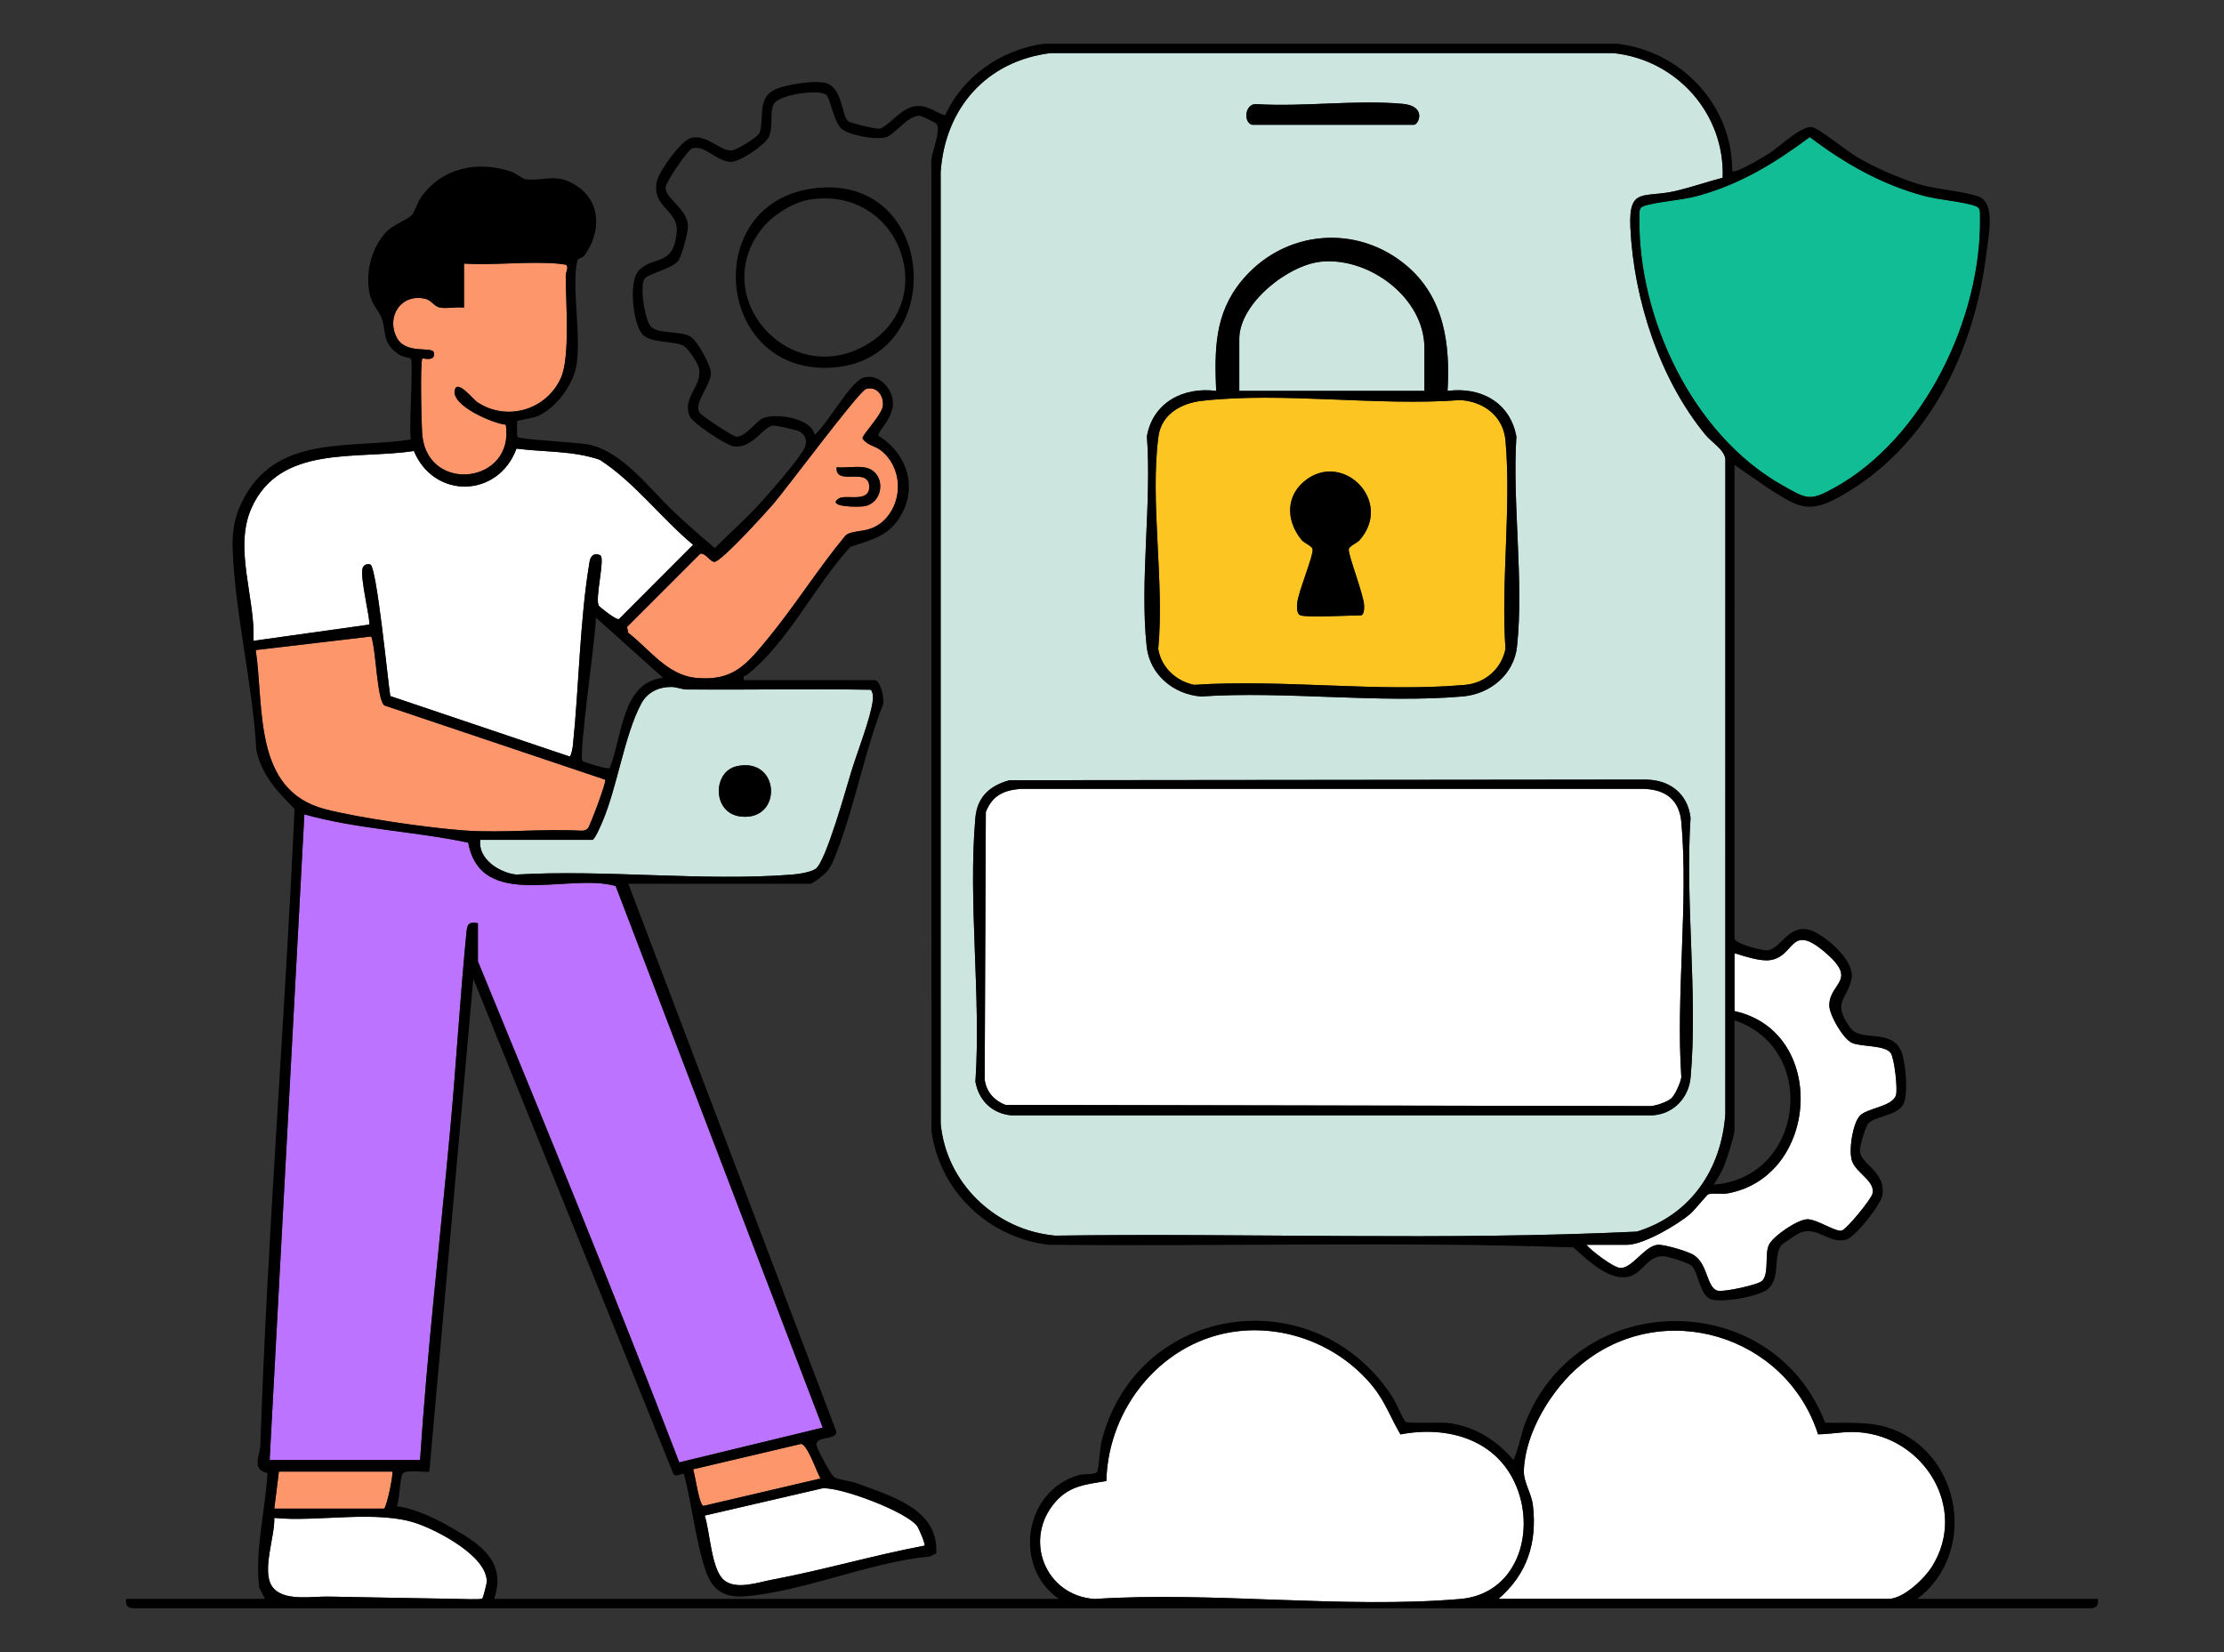
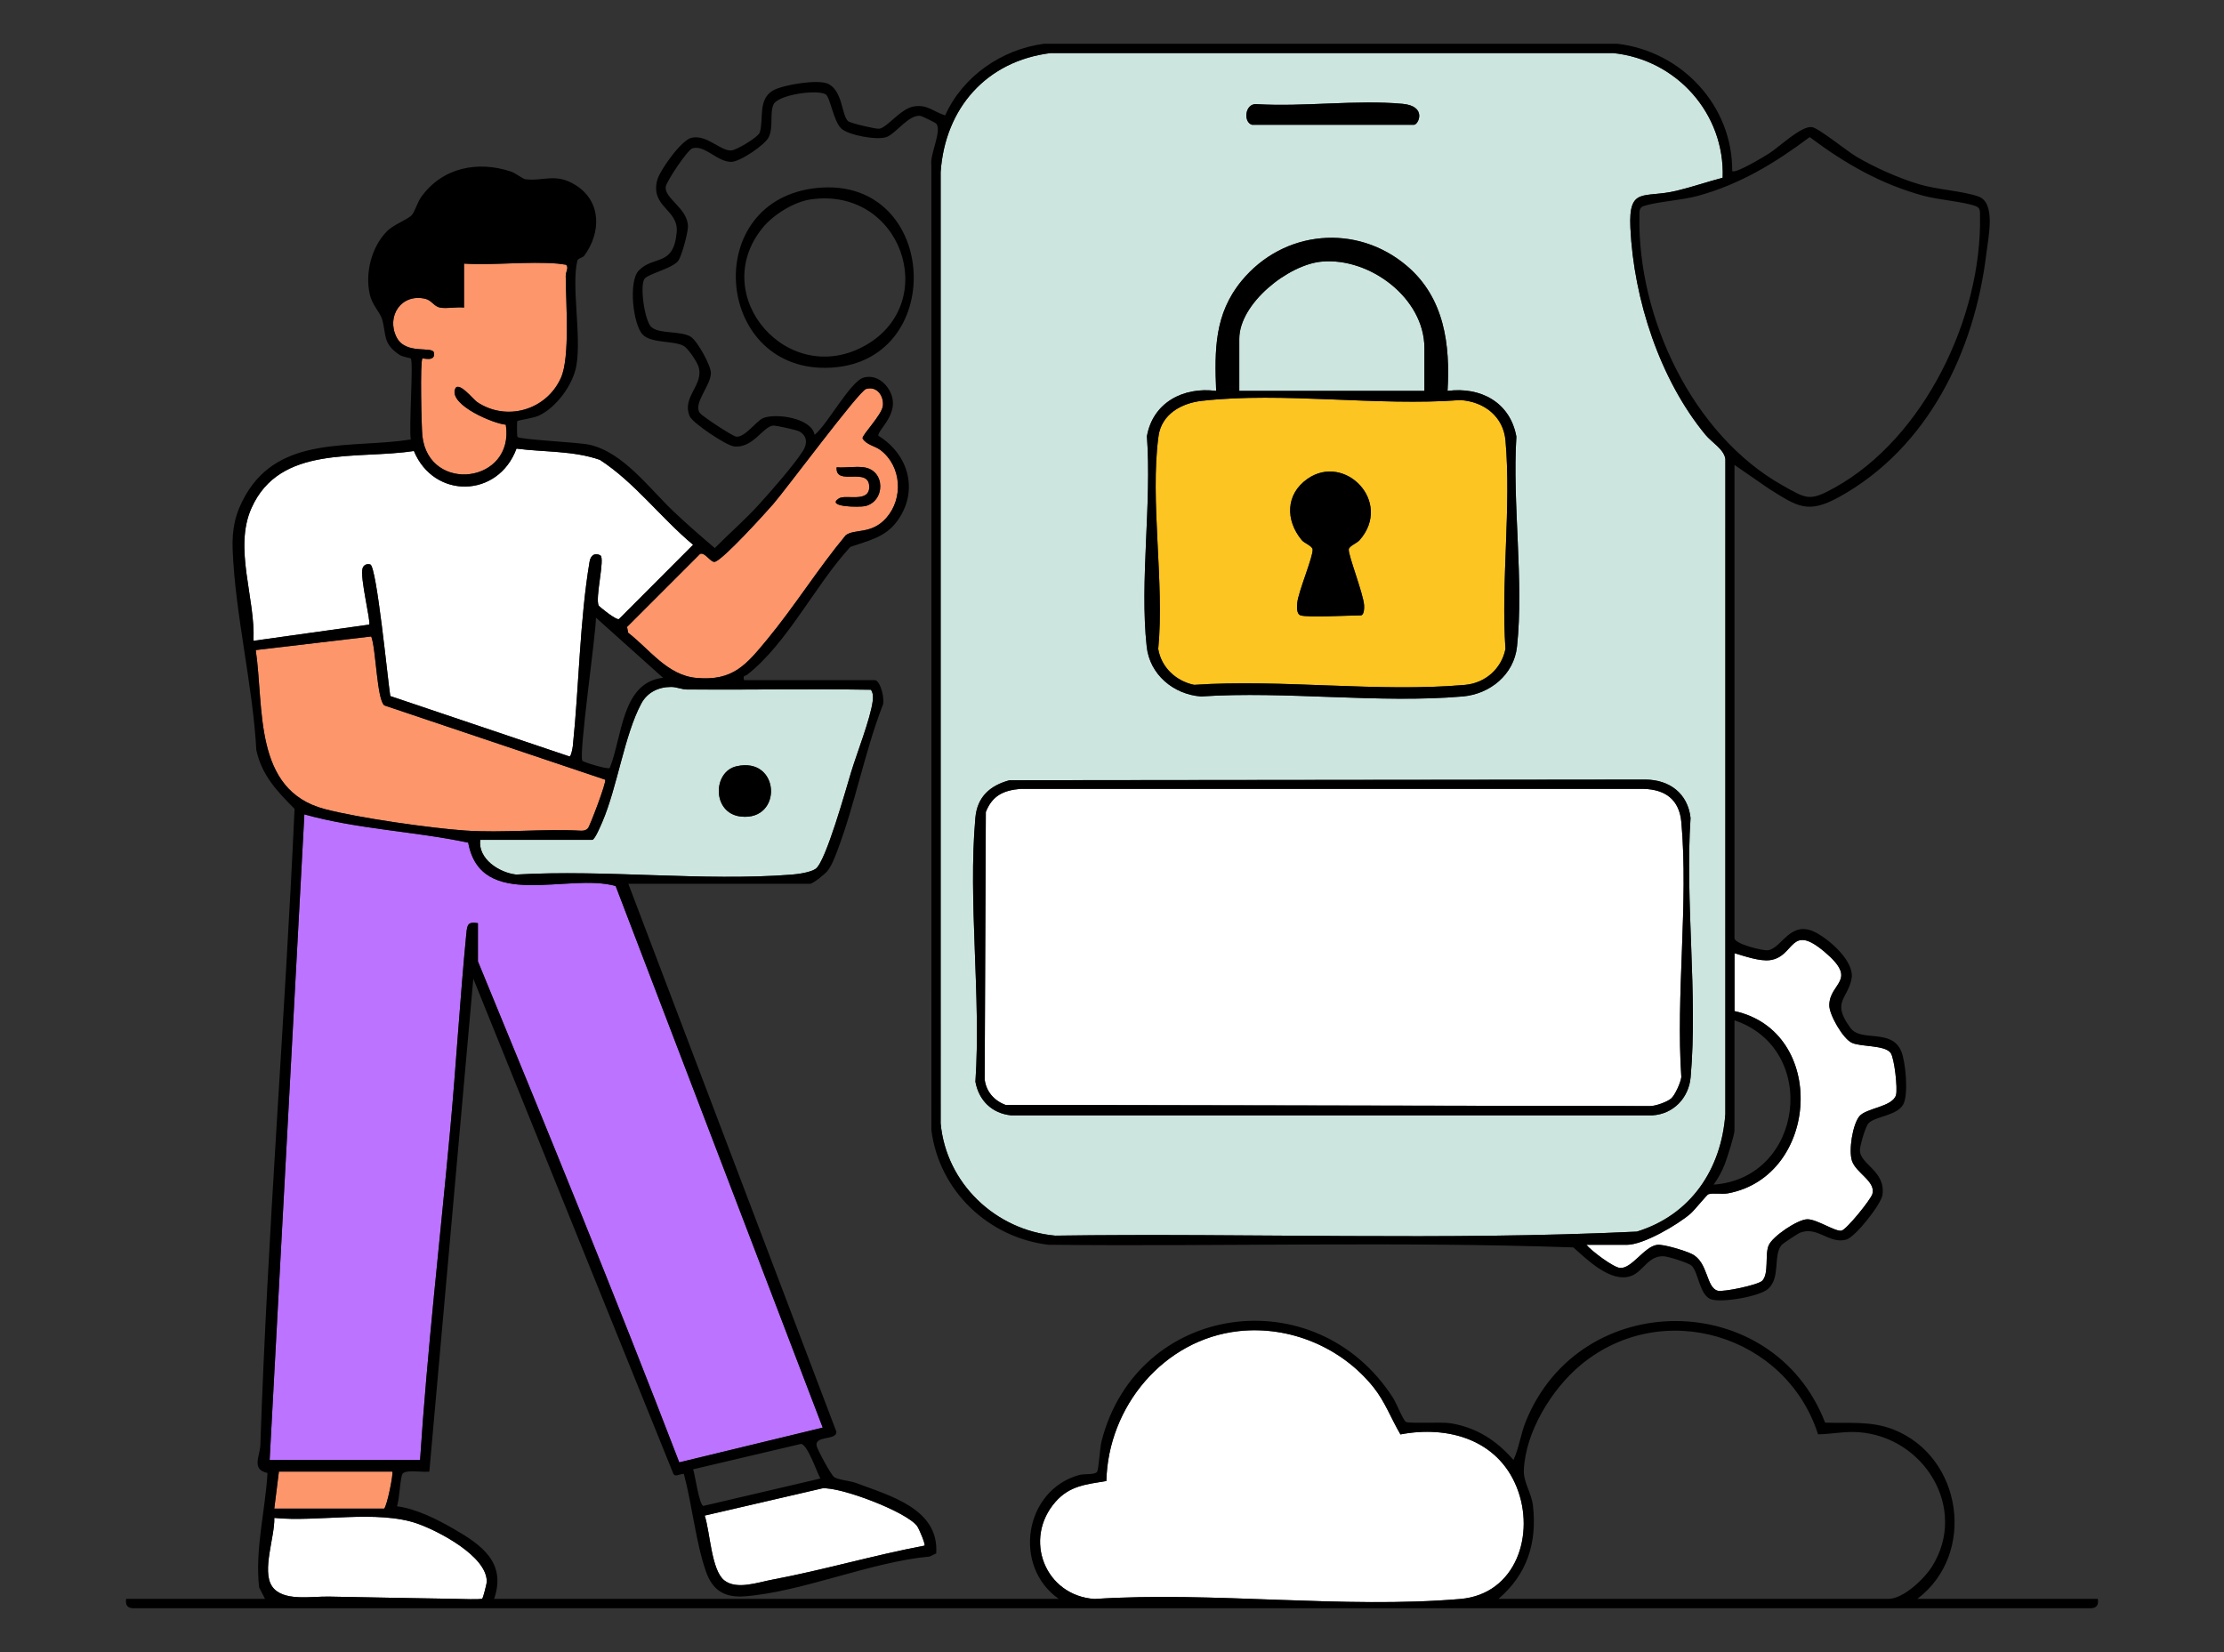
<svg xmlns="http://www.w3.org/2000/svg" width="801" height="595" viewBox="0 0 801 595" fill="none">
  <rect x="0" y="0" width="801" height="595" fill="#333333" stroke="none" />
-   <path d="M288.468 520.047L249.641 529.187C250.369 531.257 251.83 542.204 253.362 542.366L295.485 532.508C294.147 530.109 290.794 520.116 288.468 520.047Z" fill="#FD966B" />
  <path d="M380.05 445.028C449.813 444.038 520.009 446.88 589.527 443.579C608.88 437.625 619.968 421.217 621.401 401.273L621.412 165.326C620.944 161.82 616.531 159.356 614.275 156.628C597.815 136.727 588.396 107.777 587.205 82.016C586.511 66.989 592.061 71.533 603.874 68.696C609.485 67.347 614.883 65.467 620.445 64.018C621.278 40.951 603.852 21.429 580.932 19.109H378.426C355.305 21.96 340.364 38.944 338.789 61.986L338.793 404.605C340.77 426.185 358.582 443.096 380.05 445.028ZM452.638 37.51C469.518 38.544 488.521 35.87 505.14 37.393C514.058 38.209 510.881 44.934 509.267 44.934H450.925C447.671 44.013 448.369 37.091 452.638 37.51ZM413.073 157.106C415.255 144.879 426.271 139.259 438.01 140.787C437.433 126.026 437.372 113.092 447.155 101.173C462.198 82.844 488.575 80.321 506.743 95.8C520.181 107.249 522.354 124 521.348 140.787C533.278 139.214 543.929 144.932 546.14 157.252C544.635 181.226 548.898 209.396 546.362 232.886C545.271 242.995 536.625 249.981 526.8 250.83C496.735 253.427 463.015 248.803 432.559 250.83C422.68 250.11 414.09 242.956 412.997 232.886C410.436 209.306 414.861 181.171 413.073 157.106ZM351.292 294.523C351.957 287.01 356.549 282.893 363.609 281.003L592.65 280.769C601.278 280.819 607.878 285.756 608.869 294.555C606.871 324.686 611.52 358.215 608.901 387.94C608.244 395.39 602.723 401.243 595.148 401.692L364.202 401.7C357.321 401.026 352.542 396.402 351.305 389.593C353.382 358.925 348.61 324.775 351.292 294.523Z" fill="#CCE5DF" />
  <path d="M226.251 227.91C234.011 233.869 240.302 243.226 250.855 244.169C263.982 245.341 268.741 239.464 276.276 230.349C286.225 218.316 294.584 204.834 304.582 192.811C307.69 190.337 313.812 192.633 319.183 186.575C325.469 179.483 324.713 167.845 317.097 162.094C315.077 160.568 312.091 160.293 310.647 157.885C310.543 156.537 317.636 149.442 317.985 146.131C318.355 142.611 315.846 138.944 311.914 140.1C309.354 140.853 283.064 176.304 278.407 181.638C275.551 184.909 260.14 201.933 257.401 202.356C255.89 202.589 253.863 198.728 252.126 199.513L225.836 225.808L226.251 227.91ZM301.319 168.295C304.403 168.55 307.902 167.923 310.915 168.276C319.083 169.233 318.869 180.645 311.557 182.284C309.561 182.732 297.265 182.654 302.123 179.517C304.553 177.948 313.068 181.226 313.067 175.381C313.066 167.826 300.774 175.393 301.319 168.295Z" fill="#FD966B" />
  <path d="M247.52 248.338C245.531 248.325 243.7 247.409 241.726 247.406C237.193 247.4 233.145 249.336 230.971 253.39C224.865 264.779 222.348 283.417 216.936 296.03C216.387 297.308 214.332 302.183 213.383 302.479H172.959C172.081 309.354 179.796 314.299 185.876 314.983C218.122 313.098 253.18 317.484 285.091 315.011C287.438 314.829 291.95 314.21 293.802 312.886C297.448 310.279 304.71 284.137 306.536 278.113C308.632 271.201 313.508 258.867 314.319 252.478C314.515 250.933 314.5 249.802 313.691 248.42C291.65 248.062 269.574 248.481 247.52 248.338ZM265.23 275.987C281.06 272.338 282.057 295.784 266.816 294.085C256.426 292.927 256.622 277.97 265.23 275.987Z" fill="#CCE5DF" />
  <path d="M260.881 569.198C265.332 572.679 272.928 569.906 278.139 568.928C296.504 565.481 314.619 560.134 332.991 556.674C333.37 556.151 331.017 550.644 330.369 549.718C326.729 544.517 302.474 535.358 296.12 536.053L253.805 545.853C255.761 551.671 256.15 565.497 260.881 569.198Z" fill="white" />
  <path d="M624.701 364.154C658.269 371.46 655.315 423.594 622.402 429.782C620.07 430.221 617.052 429.526 615.25 430.131C614.77 430.292 610.289 435.866 608.876 437.092C604.26 441.1 591.91 448.334 585.945 448.334H571.359C573.16 450.511 581.059 456.496 583.501 456.665C587.746 456.959 592.206 448.938 596.854 448.348C599.177 448.053 607.022 450.494 609.324 451.626C615.283 454.557 614.41 463.698 618.644 464.867C620.646 465.419 633.219 462.81 634.71 461.26C637.177 458.695 635.586 451.883 637 448.547C638.377 445.297 647.437 439.168 650.94 439.133C654.394 439.098 661.159 443.768 663.283 443.226C665.12 442.756 673.797 432.047 674.371 430.007C675.645 425.479 668.472 422.489 667.018 418.107C665.763 414.327 667.228 405.045 669.674 402.042C672.128 399.03 681.591 398.707 682.867 394.405C683.528 392.175 682.283 380.964 680.922 379.195C678.705 376.318 670.474 377.117 667.015 375.599C663.817 374.196 658.807 365.478 658.841 362.055C658.922 353.766 669.49 353.297 657.217 342.89C644.573 332.168 646.594 344.513 637.557 345.795C633.822 346.326 628.337 344.357 624.701 343.317V364.154Z" fill="white" />
  <path d="M362.136 397.931L594.324 398.364C596.332 398.34 600.532 396.852 601.95 395.568C603.332 394.316 605.312 389.867 605.552 387.923C603.553 358.325 608.148 325.385 605.567 296.189C604.84 287.962 599.819 284.309 591.817 284.102L367.549 284.108C361.432 284.632 357.385 286.528 355.052 292.447L354.641 388.757C355.171 393.157 358.076 396.427 362.136 397.931Z" fill="white" />
  <path d="M513.021 125.366C513.021 107.298 493.263 92.651 476.031 94.216C463.93 95.315 446.344 109.305 446.344 122.032V140.785H513.021V125.366Z" fill="#CCE5DF" />
-   <path d="M591.919 74.243C590.266 74.797 590.482 76.372 590.455 77.853C589.771 114.413 609.631 156.589 641.951 174.791C650.713 179.726 651.723 180.668 660.796 175.625C693.077 157.68 713.828 114.228 713.125 77.853C713.094 76.279 713.345 74.903 711.641 74.263C707.246 72.612 698.373 72.023 692.867 70.533C677.428 66.354 664.464 58.892 651.79 49.375C639.177 58.788 626.897 66.28 611.546 70.533C605.497 72.209 596.896 72.576 591.919 74.243Z" fill="#10BD95" />
  <path d="M417.152 233.735C418.26 240.401 423.564 245.311 430.072 246.652C461.548 244.527 496.591 249.416 527.641 246.667C534.936 246.022 540.777 240.862 542.211 233.733C540.565 209.507 544.337 182.564 542.226 158.669C541.453 149.918 534.423 144.618 525.97 144.087C496.227 146.35 462.058 141.053 432.839 144.364C425.521 145.194 418.331 149.135 417.246 157.109C414.098 180.24 419.463 209.905 417.152 233.735ZM470.925 172.449C484.379 163.067 501.736 180.779 489.681 194.538C488.721 195.634 485.909 196.654 485.775 197.852C485.543 199.929 491.01 213.717 491.306 217.992C491.377 219.014 491.296 221.629 490.101 221.629C485.83 221.629 471.187 222.49 468.431 221.629C466.912 221.155 467.094 218.474 467.228 217.132C467.637 213.007 473.028 200.358 472.759 197.854C472.628 196.627 469.781 195.66 468.851 194.538C462.932 187.399 462.99 177.981 470.925 172.449Z" fill="#FDC521" />
  <path d="M150.445 548.78C135.893 543.628 114.367 548.282 98.796 546.686C99.024 553.401 94.231 565.671 97.95 571.271C101.707 576.928 112.09 574.912 118.367 575.026C133.643 575.302 149.124 575.624 164.226 575.845C165.92 575.87 173.029 576.173 173.691 575.743C173.98 575.555 175.312 570.484 175.316 569.6C175.359 560.481 157.973 551.445 150.445 548.78Z" fill="white" />
  <path d="M98.781 543.351H138.371C139.471 542.158 141.779 530.504 141.288 530.016H100.448L98.781 543.351Z" fill="#FD966B" />
-   <path d="M695.894 564.118C708.905 543.228 692.93 517.445 669.322 515.817C664.311 515.471 659.7 516.522 654.792 516.585C643.339 480.817 598.711 467.139 569.256 491.656C558.896 500.28 549.302 515.838 548.834 529.643C548.691 533.864 551.589 537.769 552.1 542.19C553.664 555.725 549.984 567.036 539.688 575.856H680.127C685.552 575.856 693.123 568.568 695.894 564.118Z" fill="white" />
  <path d="M162.123 407.073C164.291 383.487 165.661 359.795 167.957 336.22C168.278 332.92 168.579 331.928 172.129 332.482V346.234C196.812 406.161 221.407 466.205 244.648 526.686L296.314 514.168L221.743 319.124C204.611 314.199 173.207 328.329 168.629 303.487C149.226 299.389 128.815 298.669 109.624 293.312L97.117 525.846H151.293C153.891 486.198 158.485 446.647 162.123 407.073Z" fill="#BC73FF" />
  <path d="M546.237 535.554C539.336 518.474 521.496 513.344 504.388 516.618C501.068 510.972 498.816 504.788 494.666 499.61C483.169 485.262 464.562 477.419 446.172 479.417C419.147 482.355 399.067 506.609 398.475 533.403C391.257 534.619 385.307 535.023 380.145 540.91C368.375 554.333 376.413 574.706 394.222 575.884C436.804 573.099 483.921 579.489 525.97 575.884C546.086 574.159 553.086 552.506 546.237 535.554Z" fill="white" />
  <path d="M167.554 299.131C181.115 300.069 195.595 298.421 209.263 299.188C210.236 299.215 211.034 299.062 211.743 298.334C212.425 297.631 218.527 281.56 217.972 280.815L138.437 254.069C135.716 252.049 135.431 233.522 133.697 229.227L92.109 234.127C95.189 254.933 91.091 284.579 116.949 291.394C129.02 294.576 154.89 298.256 167.554 299.131Z" fill="#FD966B" />
  <path d="M132.957 224.963C133.697 224.256 129.545 207.944 130.586 204.682C130.994 203.4 132.153 202.977 133.362 203.304C135.676 203.93 139.691 245.331 140.566 250.693L205.072 272.44C205.665 272.581 206.236 269.423 206.308 268.733C208.552 247.276 208.793 223.239 212.353 202.228C212.711 200.113 214.214 198.874 216.231 200.035C217.994 201.05 214.207 215.638 215.649 218.126C215.877 218.519 222.099 223.604 222.961 222.933L249.623 196.212C238.044 186.555 228.61 173.776 216.051 165.622C206.41 162.269 196.047 162.891 186.019 161.578C179.461 179.372 156.343 179.937 149.065 162.427C128.495 165.638 100.85 159.983 90.569 182.999C84.088 197.507 92.042 215.479 91.285 230.798L132.957 224.963Z" fill="white" />
  <path d="M156.288 127.042C156.926 130.439 152.302 128.896 152.129 129.11C151.25 130.195 151.793 154.106 152.123 157.037C154.468 177.882 185.421 174.096 182.179 152.962C177.749 152.589 162.327 146.122 163.803 140.406C164.787 136.595 170.4 143.841 171.851 144.81C182.522 151.935 196.822 147.686 202.027 136.091C205.369 128.644 203.793 108.657 203.752 99.474C203.745 97.784 205.015 96.26 203.803 95.334C202.84 95.25 201.828 95.019 200.883 94.941C190.04 94.047 178.09 95.604 167.128 94.941V110.777C164.405 110.461 160.979 111.253 158.394 110.76C156.352 110.371 155.46 108.148 153.203 107.62C144.468 105.577 139.105 113.931 142.786 121.373C146.061 127.991 155.806 124.475 156.288 127.042Z" fill="#FD966B" />
  <path d="M690.544 575.85C711.919 559.714 706.807 524.639 681.949 514.851C673.817 511.648 665.851 512.708 657.338 512.371C638.593 463.902 569.162 463.433 549.538 511.94C547.68 516.531 547.13 521.356 545.104 525.826C538.891 518.734 531.952 514.214 522.511 512.599C519.374 512.062 507.465 512.784 506.335 512.098C505.379 511.517 502.825 505.156 501.697 503.405C473.769 460.048 409.378 469.259 396.718 519.146C396.139 521.43 395.723 529.152 395.137 530.067C394.382 531.246 390.515 530.735 388.777 531.208C368.879 536.62 364.573 564.135 381.327 575.85H177.961C182.457 562.811 173.472 556.441 163.518 550.704C157.467 547.216 149.919 543.371 142.951 542.508C143.875 540.239 144.118 532.079 144.99 530.794C146.093 529.166 152.473 530.357 154.628 530.014L170.469 352.485L242.312 530.28C242.971 532.42 244.603 530.782 246.304 530.838C249.248 541.809 250.566 555.295 254.209 565.863C256.595 572.788 260.943 575.488 268.285 574.923C288.9 573.333 313.633 562.532 334.856 560.595L337.189 559.462C338.264 543.416 320.592 538.73 308.426 534.15C306.103 533.275 302.292 533.081 300.518 532.057C299.374 531.396 294.537 522.331 294.166 520.875C293.13 516.812 301.542 518.968 301.214 515.579L226.302 318.309H291.73C292.779 318.309 297.06 314.87 297.979 313.723C299.552 311.76 300.656 308.824 301.552 306.461C307.963 289.562 311.31 271.272 317.781 254.351C318.984 252.412 317.124 244.964 315.067 244.964H267.976C267.515 243.028 268.335 243.593 269.029 243.055C283.482 231.84 293.658 210.638 306.254 196.978C312.625 194.733 318.665 193.646 322.983 187.869C331.034 177.099 327.422 163.751 316.376 156.95C315.846 154.767 325.658 148.071 319.652 139.529C317.693 136.742 314.539 135.086 311.115 135.974C306.345 137.21 297.919 153.034 293.393 156.612C292.298 150.507 279.397 148.718 274.856 150.579C272.413 151.579 268.388 157.527 265.2 157.268C263.861 157.159 252.971 149.937 252.08 148.754C249.513 145.345 255.964 138.98 256.042 134.383C256.088 131.663 251.103 122.663 248.742 121.258C245.049 119.062 237.641 120.374 234.653 117.844C232.184 115.753 230.396 103.123 232.072 100.495C233.244 98.659 241.97 96.759 244.174 94.058C245.53 92.397 247.705 83.989 247.768 81.794C247.957 75.1 239.138 71.504 239.781 67.217C240.074 65.265 247.647 53.918 249.408 53.407C253.884 52.11 258.319 58.34 263.406 58.299C266.482 58.273 275.641 52.157 276.921 49.292C278.616 45.493 277.148 40.779 278.594 37.63C280.208 34.116 294.38 32.064 297.431 34.025C298.965 35.011 300.198 43.561 302.931 46.232C305.432 48.676 316.044 50.679 319.439 49.297C322.818 47.922 327.414 41.117 331.539 41.737C332.108 41.823 336.852 44.163 337.167 44.506C339.403 46.939 334.791 55.778 335.449 59.48L335.457 407.103C338.285 428.926 355.935 445.694 377.59 448.317C440.559 448.965 503.954 447.078 566.668 449.269C571.618 453.659 579.996 461.985 587.244 459.627C591.792 458.147 593.527 452.135 599.255 452.462C600.925 452.557 608.201 454.836 609.259 455.853C611.771 458.265 612.083 466.577 616.315 467.966C620.281 469.267 633.716 466.949 636.812 464.192C641.417 460.092 638.493 451.962 641.75 448.293C642.151 447.841 647.598 444.241 648.266 443.982C654.683 441.492 658.677 448.132 664.919 446.461C668.236 445.573 677.543 433.706 678.004 430.342C679.212 421.538 669.502 419.272 669.88 413.966C670 412.28 671.867 405.697 672.998 404.53C675.432 402.017 683.143 401.872 685.449 397.811C687.431 394.322 686.372 382.558 684.772 378.673C681.312 370.267 670.319 375.414 666.504 370.271C659.48 360.801 665.421 359.956 666.853 352.52C668.032 346.399 659.191 338.647 654.158 335.948C644.753 330.906 641.818 341.64 636.69 342.245C634.84 342.464 624.7 339.942 624.7 337.895V167.451L637.273 176.132C647.393 182.458 651.118 185.245 662.461 178.958C694.459 161.221 711.221 126.472 715.441 91.082C716.124 85.354 718.88 73.072 712.607 70.793C707.134 68.804 697.754 68.325 691.199 66.364C683.768 64.141 675.308 60.36 668.62 56.438C665.242 54.457 654.906 46.016 652.546 45.768C648.599 45.353 640.959 52.847 637.132 55.279C635.398 56.381 624.942 62.726 623.871 61.597C624.038 38.069 605.71 18.505 582.597 15.773H375.923C360.715 17.805 346.725 27.502 340.418 41.551C336.224 40.288 334.222 37.632 329.307 38.299C324.482 38.953 319.516 46.024 316.638 46.364C315.429 46.507 306.353 44.381 305.496 43.667C303.076 41.652 303.601 32.654 298.173 30.158C294.518 28.477 282.103 30.534 278.506 32.541C272.87 35.687 275.136 42.8 273.646 47.684C273.135 49.361 265.278 54.084 263.384 54.187C259.34 54.405 254.554 48.28 248.955 49.656C245.335 50.545 237.617 61.352 236.701 64.909C234.206 74.591 244.46 75.417 243.728 83.588C242.593 96.243 235.515 91.796 230.055 97.442C226.265 101.36 227.982 116.995 231.528 120.552C234.695 123.73 242.656 122.61 246.247 124.586C247.787 125.433 250.915 130.148 251.501 131.834C253.854 138.6 245.383 142.806 248.409 149.934C249.431 152.341 261.486 160.406 264.303 160.765C271.09 161.632 274.78 153.656 278.403 153.281C279.412 153.176 286.989 154.86 287.938 155.407C290.784 157.047 290.821 159.849 289.182 162.406C285.772 167.723 277.848 176.72 273.405 181.632C268.416 187.148 262.66 192.09 257.443 197.396C252.42 193.115 247.299 188.683 242.54 184.157C233.78 175.825 224.421 162.889 212.319 160.181C208.135 159.245 187.231 158.357 186.387 157.362C186.159 157.093 186.135 151.855 186.334 151.651C186.609 151.367 192.047 150.612 193.989 149.724C200.356 146.812 206.401 138.569 207.594 131.657C209.452 120.898 205.724 102.81 207.948 93.858C208.16 93.004 209.859 92.865 210.458 92.049C216.482 83.841 216.714 72.65 207.415 66.736C200.114 62.092 195.688 65.4 189.19 64.55C188.273 64.43 185.743 62.367 184.022 61.79C172.082 57.79 159.344 60.347 151.778 70.84C150.266 72.936 149.464 76.114 148.35 77.414C146.954 79.044 141.773 80.81 139.296 83.362C133.775 89.049 131.449 98.288 133.17 105.983C134.049 109.914 136.792 112.312 137.58 114.9C139.269 120.441 137.599 123.571 143.858 127.792C145.001 128.563 147.836 128.934 147.956 129.112C148.965 130.595 147.193 154.297 147.956 158.283C126.599 161.666 100.987 156.509 88.431 178.354C84.738 184.78 83.51 190.445 83.791 197.868C84.672 221.186 91.043 246.607 92.325 270.173C94.302 279.243 99.829 285.036 106.087 291.317C102.624 367.755 96.334 444.114 93.772 520.417C93.635 524.505 90.393 529.235 96.344 530.508C95.544 544.121 91.776 558.208 93.333 571.722L95.448 575.85H45.44C45.076 578.176 45.932 579.273 48.314 579.227H752.68C755.063 579.273 755.919 578.176 755.555 575.85H690.544ZM637.555 345.791C646.593 344.509 644.571 332.164 657.216 342.886C669.489 353.293 658.921 353.762 658.839 362.05C658.806 365.474 663.816 374.192 667.014 375.595C670.473 377.113 678.704 376.314 680.921 379.191C682.282 380.959 683.527 392.17 682.866 394.401C681.59 398.703 672.127 399.026 669.673 402.038C667.227 405.041 665.762 414.323 667.017 418.103C668.471 422.485 675.644 425.474 674.37 430.003C673.796 432.042 665.118 442.752 663.281 443.221C661.158 443.764 654.393 439.094 650.938 439.129C647.436 439.164 638.376 445.292 636.999 448.543C635.585 451.879 637.175 458.691 634.709 461.256C633.218 462.805 620.645 465.415 618.643 464.862C614.409 463.693 615.282 454.552 609.323 451.622C607.021 450.49 599.176 448.049 596.853 448.344C592.205 448.934 587.744 456.955 583.5 456.66C581.058 456.491 573.159 450.507 571.358 448.33H585.944C591.909 448.33 604.259 441.096 608.874 437.088C610.287 435.861 614.768 430.287 615.248 430.127C617.05 429.522 620.069 430.217 622.401 429.778C655.314 423.59 658.268 371.455 624.7 364.15V343.313C628.336 344.353 633.821 346.321 637.555 345.791ZM617.199 426.651C618.781 424.361 620.157 421.994 621.166 419.376C622.011 417.186 624.7 408.84 624.7 407.073V367.483C655.333 377.768 649.622 424.329 617.199 426.651ZM651.788 49.374C664.462 58.891 677.426 66.353 692.865 70.532C698.371 72.023 707.244 72.611 711.639 74.262C713.343 74.902 713.092 76.278 713.123 77.853C713.826 114.227 693.075 157.679 660.794 175.624C651.721 180.667 650.711 179.725 641.949 174.79C609.629 156.588 589.769 114.413 590.453 77.853C590.48 76.371 590.264 74.797 591.917 74.243C596.894 72.575 605.495 72.208 611.544 70.532C626.895 66.279 639.175 58.788 651.788 49.374ZM378.424 19.107H580.93C603.85 21.427 621.275 40.949 620.443 64.016C614.88 65.465 609.483 67.345 603.872 68.693C592.058 71.531 586.508 66.986 587.203 82.013C588.393 107.775 597.813 136.725 614.272 156.626C616.529 159.354 620.942 161.817 621.41 165.324L621.398 401.271C619.966 421.215 608.878 437.623 589.525 443.576C520.006 446.878 449.811 444.036 380.048 445.026C358.579 443.093 340.767 426.183 338.791 404.603L338.786 61.983C340.361 38.942 355.302 21.957 378.424 19.107ZM330.367 549.715C331.015 550.641 333.368 556.149 332.989 556.672C314.617 560.131 296.502 565.478 278.137 568.925C272.926 569.903 265.33 572.676 260.879 569.195C256.148 565.495 255.759 551.668 253.802 545.85L296.118 536.05C302.472 535.356 326.727 544.514 330.367 549.715ZM295.481 532.503L253.358 542.361C251.826 542.199 250.365 531.252 249.637 529.182L288.464 520.042C290.79 520.111 294.143 530.104 295.481 532.503ZM313.692 248.414C314.501 249.796 314.517 250.927 314.32 252.472C313.509 258.861 308.633 271.196 306.537 278.108C304.711 284.131 297.449 310.273 293.803 312.881C291.951 314.205 287.439 314.823 285.092 315.005C253.181 317.478 218.123 313.092 185.877 314.978C179.797 314.294 172.082 309.348 172.96 302.473H213.384C214.333 302.178 216.388 297.302 216.937 296.025C222.35 283.411 224.866 264.774 230.972 253.384C233.146 249.33 237.194 247.394 241.727 247.401C243.702 247.403 245.532 248.319 247.521 248.332C269.575 248.475 291.652 248.057 313.692 248.414ZM209.753 274.018C208.357 271.837 214.615 228.739 214.643 222.461L238.804 244.121C223.842 245.716 224.137 265.535 219.601 276.604C218.891 277.228 210.027 274.447 209.753 274.018ZM257.4 202.349C260.139 201.927 275.55 184.903 278.406 181.632C283.064 176.297 309.353 140.847 311.913 140.094C315.845 138.937 318.354 142.604 317.984 146.124C317.636 149.436 310.543 156.531 310.646 157.879C312.09 160.287 315.077 160.562 317.097 162.087C324.713 167.839 325.468 179.477 319.182 186.569C313.812 192.627 307.69 190.331 304.581 192.805C294.583 204.828 286.224 218.31 276.276 230.343C268.741 239.457 263.981 245.335 250.855 244.163C240.302 243.22 234.01 233.863 226.251 227.903L225.835 225.801L252.125 199.507C253.863 198.721 255.889 202.582 257.4 202.349ZM142.785 121.372C139.103 113.93 144.467 105.575 153.202 107.619C155.459 108.147 156.351 110.369 158.392 110.758C160.978 111.251 164.404 110.46 167.126 110.775V94.939C178.088 95.603 190.038 94.045 200.882 94.939C201.827 95.018 202.839 95.248 203.801 95.332C205.013 96.258 203.743 97.782 203.751 99.473C203.791 108.655 205.368 128.642 202.025 136.089C196.821 147.684 182.521 151.934 171.849 144.808C170.399 143.839 164.786 136.594 163.802 140.404C162.325 146.12 177.748 152.588 182.177 152.96C185.42 174.094 154.467 177.881 152.121 157.035C151.791 154.105 151.248 130.194 152.127 129.109C152.301 128.895 156.925 130.437 156.287 127.041C155.804 124.473 146.059 127.99 142.785 121.372ZM90.57 182.993C100.851 159.977 128.497 165.632 149.066 162.421C156.344 179.931 179.462 179.366 186.02 161.572C196.048 162.885 206.411 162.263 216.053 165.616C228.611 173.77 238.045 186.549 249.624 196.206L222.962 222.927C222.101 223.598 215.878 218.513 215.65 218.12C214.209 215.632 217.995 201.044 216.232 200.029C214.215 198.868 212.713 200.107 212.354 202.222C208.794 223.233 208.553 247.27 206.309 268.727C206.237 269.417 205.666 272.575 205.073 272.434L140.567 250.687C139.692 245.325 135.677 203.924 133.363 203.298C132.154 202.971 130.995 203.394 130.587 204.676C129.546 207.938 133.698 224.25 132.958 224.957L91.286 230.792C92.043 215.473 84.09 197.501 90.57 182.993ZM92.109 234.125L133.697 229.224C135.431 233.519 135.716 252.046 138.437 254.067L217.971 280.812C218.527 281.558 212.425 297.628 211.742 298.331C211.034 299.059 210.236 299.213 209.262 299.185C195.595 298.418 181.115 300.066 167.554 299.129C154.889 298.253 129.02 294.573 116.948 291.391C91.091 284.576 95.188 254.93 92.109 234.125ZM109.622 293.309C128.813 298.665 149.223 299.385 168.626 303.483C173.205 328.325 204.608 314.195 221.741 319.12L296.311 514.164L244.646 526.682C221.405 466.201 196.81 406.157 172.127 346.23V332.478C168.577 331.924 168.276 332.916 167.955 336.216C165.659 359.791 164.289 383.483 162.121 407.069C158.483 446.643 153.888 486.194 151.29 525.842H97.115L109.622 293.309ZM138.372 543.345H98.782L100.449 530.01H141.289C141.78 530.498 139.472 542.152 138.372 543.345ZM173.684 575.743C173.023 576.174 165.913 575.871 164.22 575.846C149.118 575.624 133.637 575.302 118.36 575.026C112.084 574.913 101.701 576.928 97.944 571.271C94.225 565.672 99.017 553.401 98.79 546.687C114.361 548.282 135.886 543.628 150.439 548.781C157.966 551.446 175.353 560.482 175.31 569.601C175.305 570.485 173.973 575.555 173.684 575.743ZM394.217 575.88C376.408 574.703 368.37 554.33 380.14 540.907C385.302 535.02 391.252 534.616 398.47 533.4C399.062 506.605 419.141 482.351 446.167 479.414C464.556 477.415 483.164 485.259 494.661 499.606C498.811 504.785 501.062 510.968 504.383 516.615C521.491 513.341 539.33 518.471 546.231 535.55C553.081 552.502 546.08 574.156 525.964 575.881C483.915 579.485 436.799 573.096 394.217 575.88ZM539.686 575.85C549.983 567.03 553.663 555.72 552.099 542.185C551.588 537.763 548.69 533.858 548.833 529.638C549.301 515.833 558.895 500.275 569.255 491.651C598.71 467.133 643.338 480.811 654.791 516.58C659.698 516.516 664.31 515.465 669.321 515.811C692.928 517.439 708.904 543.223 695.892 564.113C693.121 568.562 685.551 575.85 680.126 575.85H539.686Z" fill="black" />
  <path d="M294.457 67.674C252.434 71.726 257.13 132.976 297.522 132.475C341.591 131.929 338.576 63.421 294.457 67.674ZM311.892 124.275C284.073 140.279 254.654 106.658 274.664 82.046C278.489 77.341 285.935 72.696 291.947 71.824C324.52 67.097 338.915 108.729 311.892 124.275Z" fill="black" />
  <path d="M412.999 232.89C414.092 242.96 422.682 250.114 432.561 250.834C463.017 248.808 496.737 253.431 526.802 250.834C536.627 249.986 545.273 243 546.364 232.89C548.9 209.4 544.637 181.231 546.142 157.257C543.931 144.937 533.28 139.219 521.35 140.791C522.356 124.005 520.183 107.254 506.745 95.804C488.577 80.326 462.201 82.849 447.157 101.178C437.374 113.096 437.435 126.031 438.012 140.791C426.274 139.263 415.257 144.883 413.075 157.111C414.863 181.175 410.438 209.311 412.999 232.89ZM446.343 122.034C446.343 109.308 463.929 95.318 476.03 94.219C493.261 92.654 513.02 107.3 513.02 125.368V140.787H446.343V122.034ZM417.245 157.113C418.33 149.139 425.52 145.198 432.838 144.369C462.057 141.057 496.226 146.354 525.969 144.091C534.422 144.622 541.452 149.922 542.225 158.673C544.336 182.568 540.564 209.511 542.21 233.737C540.776 240.866 534.935 246.026 527.64 246.671C496.59 249.42 461.547 244.531 430.071 246.656C423.563 245.315 418.259 240.405 417.151 233.739C419.462 209.909 414.097 180.244 417.245 157.113Z" fill="black" />
  <path d="M351.308 389.597C352.545 396.407 357.324 401.03 364.205 401.704L595.151 401.696C602.726 401.248 608.247 395.394 608.904 387.944C611.523 358.219 606.874 324.69 608.872 294.559C607.881 285.76 601.281 280.823 592.653 280.773L363.612 281.007C356.552 282.897 351.96 287.015 351.294 294.528C348.613 324.779 353.385 358.929 351.308 389.597ZM355.054 292.453C357.387 286.533 361.434 284.638 367.551 284.113L591.82 284.107C599.821 284.314 604.842 287.968 605.57 296.195C608.151 325.391 603.556 358.331 605.554 387.929C605.315 389.872 603.334 394.322 601.952 395.574C600.535 396.858 596.334 398.346 594.326 398.37L362.138 397.937C358.079 396.433 355.174 393.162 354.643 388.762L355.054 292.453Z" fill="black" />
  <path d="M450.927 44.936H509.27C510.883 44.936 514.061 38.212 505.142 37.395C488.523 35.873 469.521 38.546 452.641 37.513C448.372 37.093 447.673 44.015 450.927 44.936Z" fill="black" />
  <path d="M266.817 294.086C282.059 295.785 281.061 272.339 265.231 275.988C256.624 277.972 256.427 292.928 266.817 294.086Z" fill="black" />
  <path d="M302.127 179.516C297.269 182.653 309.565 182.731 311.561 182.283C318.873 180.644 319.087 169.232 310.919 168.275C307.906 167.921 304.407 168.549 301.323 168.294C300.778 175.392 313.07 167.825 313.071 175.38C313.073 181.225 304.557 177.947 302.127 179.516Z" fill="black" />
  <path d="M472.754 197.853C473.022 200.357 467.632 213.006 467.222 217.131C467.088 218.473 466.906 221.154 468.425 221.629C471.181 222.49 485.825 221.629 490.095 221.629C491.291 221.629 491.371 219.013 491.3 217.992C491.004 213.717 485.537 199.929 485.769 197.852C485.903 196.654 488.715 195.634 489.676 194.538C501.731 180.778 484.374 163.067 470.919 172.448C462.984 177.981 462.927 187.398 468.845 194.537C469.775 195.66 472.622 196.626 472.754 197.853Z" fill="black" />
</svg>